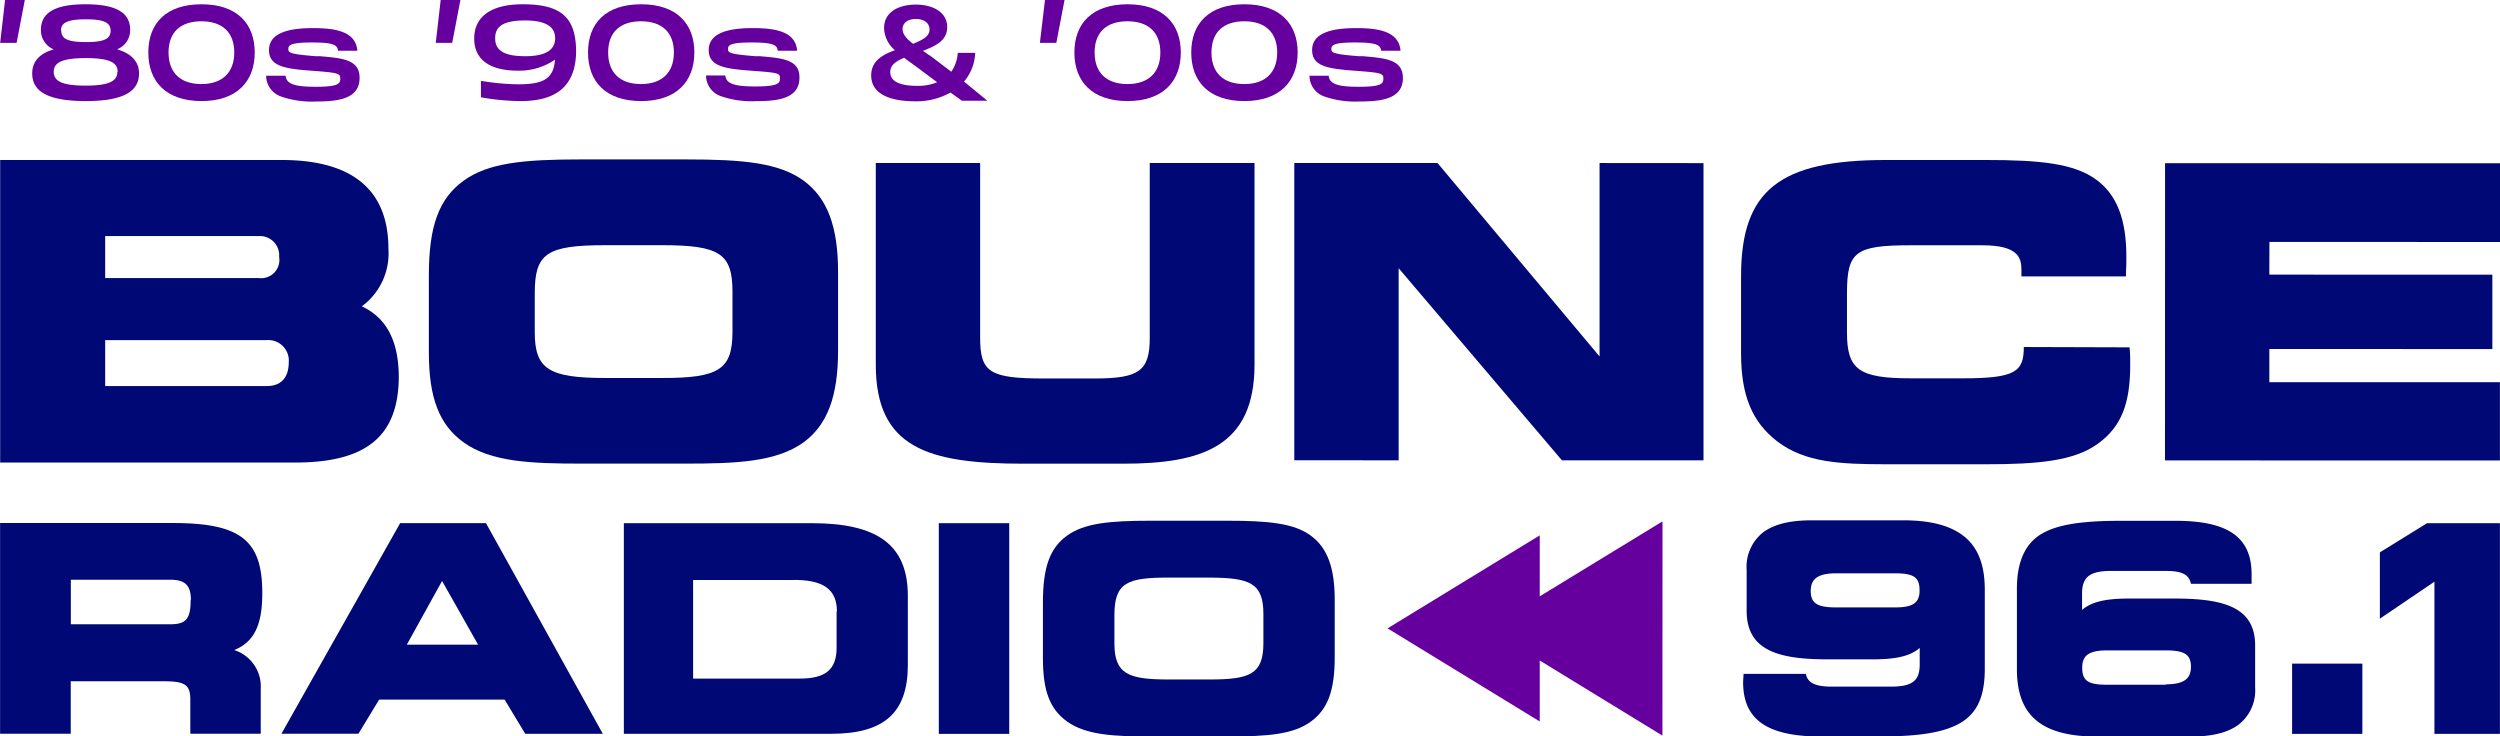
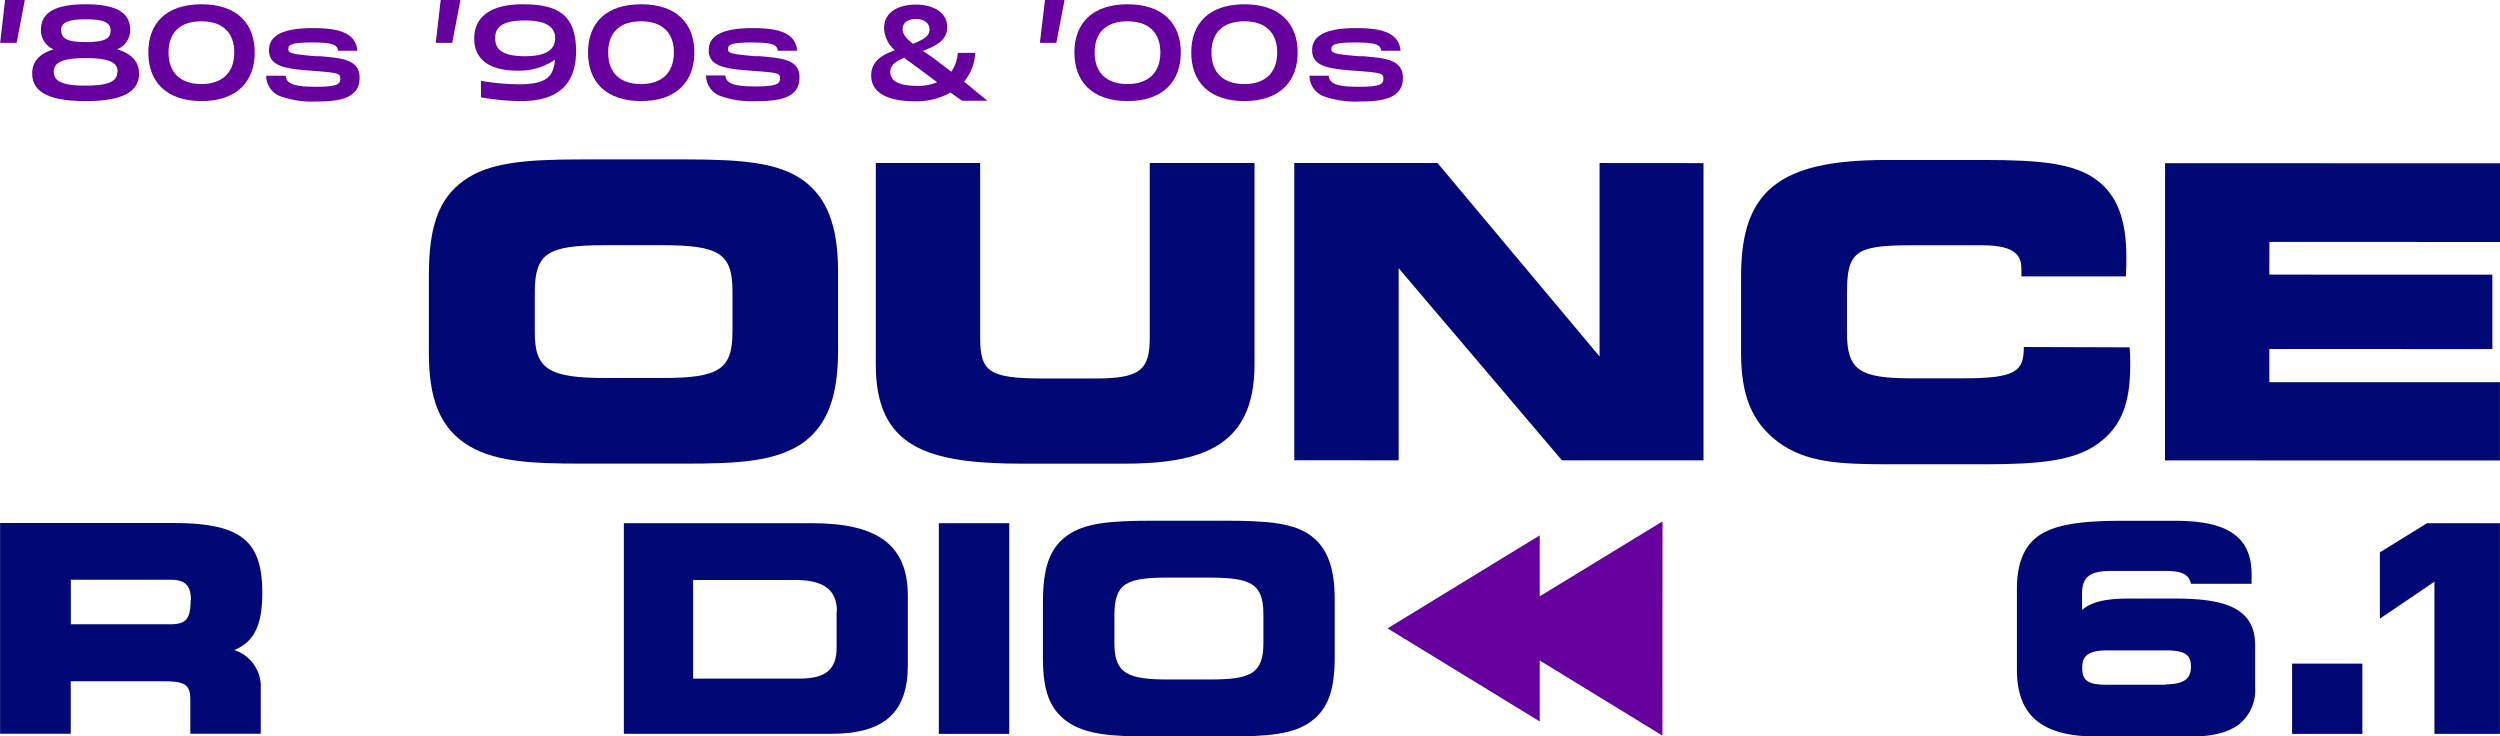
<svg xmlns="http://www.w3.org/2000/svg" viewBox="0 0 304.24 89.62">
  <path d="M97.9,22.16c-3-2.19-7.34-2.6-14.37-2.6H70.81c-7,0-11.3.41-14.31,2.59s-4.23,5.52-4.23,11.54v9.36c0,5.52,1.26,8.8,4.22,10.94h0c3.33,2.4,8.26,2.59,14.35,2.59H83.53c6.11,0,11-.19,14.36-2.6,2.89-2.15,4.17-5.57,4.18-11.12V33.28C102.07,27.73,100.78,24.3,97.9,22.16ZM89.22,35.64v4.87c0,4.6-1.6,5.66-8.57,5.65H73.78c-6.93,0-8.62-1.09-8.62-5.56V35.82C65.16,31,66.61,30,73.73,30h6.92C87.62,30,89.22,31,89.22,35.64Z" transform="translate(-0.08 -0.16)" fill="#000875" />
  <path d="M140,20V41.27c0,4-1.25,4.95-6.71,4.95h-6.14c-6.63,0-7.79-.74-7.79-4.95V20h-12.7V44.53c0,10.14,6.32,12.06,18,12.06h12.09c9.57,0,16-2.05,16-12.06V20Z" transform="translate(-0.08 -0.16)" fill="#000875" />
  <polygon points="194.66 19.84 194.66 43.38 174.94 19.84 157.51 19.84 157.51 56.01 170.21 56.02 170.21 32.64 190.08 56.02 207.31 56.02 207.31 19.85 194.66 19.84" fill="#000875" />
  <polygon points="304.23 46.51 276.17 46.51 276.17 42.47 303.31 42.48 303.31 33.43 276.17 33.42 276.18 29.44 304.24 29.45 304.24 19.87 263.48 19.86 263.47 56.03 304.23 56.04 304.23 46.51" fill="#000875" />
-   <path d="M44.11,37.44a8,8,0,0,0,3.24-7c0-7.17-4.38-10.81-13-10.81H.1V56.45H36c8.72,0,12.61-3.24,12.61-10.52C48.57,41.63,47.11,38.84,44.11,37.44ZM12.88,28.89h18.7a2.34,2.34,0,0,1,2.47,2.53A2.22,2.22,0,0,1,31.58,34H12.88ZM32.55,47.14H12.88V41.55H32.56a2.5,2.5,0,0,1,2.66,2.72C35.22,45.35,34.87,47.14,32.55,47.14Z" transform="translate(-0.08 -0.16)" fill="#000875" />
  <path d="M246.37,42.39c0,3-1,3.81-7.44,3.81h-6.29c-6.34,0-7.79-1.05-7.79-5.57V35.86c0-5.09,1-5.85,7.79-5.85h8.68c4.39,0,4.76,1.53,4.76,3v.79H258.8l0-.39c.05-.7.05-1.39.05-2,0-4.55-1.15-7.53-3.63-9.36-2.7-2-6.84-2.42-13.54-2.42H229.62c-13,0-17.66,3.7-17.66,14.14v9.35c0,5.18,1.33,8.4,4.45,10.79,3.38,2.55,7.6,2.74,13.2,2.75H241.7c6.48,0,10.79-.41,13.67-2.49s3.95-4.9,3.95-9.62c0-.69,0-1.39-.08-2.12Z" transform="translate(-0.08 -0.16)" fill="#000875" />
  <path d="M3.1.16l-1,5.22h-2L.7.16Z" transform="translate(-0.08 -0.16)" fill="#65009f" />
  <path d="M129.63.16l-1,5.22h-2l.62-5.22Z" transform="translate(-0.08 -0.16)" fill="#65009f" />
  <path d="M56.11.16l-1,5.22h-2L53.71.16Z" transform="translate(-0.08 -0.16)" fill="#65009f" />
  <path d="M17,9.09c0,2-1.55,3.37-6.47,3.37S4,11.13,4,9.09c0-1.4.84-2.4,2.61-2.92A2.53,2.53,0,0,1,5.06,3.8C5.06,1.69,6.79.68,10.49.68s5.43,1,5.43,3.12a2.49,2.49,0,0,1-1.59,2.36C16.11,6.69,17,7.69,17,9.09Zm-2.6-.19c0-1.09-.91-1.67-3.87-1.67S6.62,7.8,6.62,8.9s.93,1.68,3.87,1.68S14.36,10,14.36,8.9Zm-6.86-5c0,1,.81,1.38,3,1.38s3-.38,3-1.38-.83-1.39-3-1.39S7.5,2.89,7.5,3.88Z" transform="translate(-0.08 -0.16)" fill="#65009f" />
  <path d="M18.13,6.55C18.13,3,20.28.68,24.61.68s6.47,2.37,6.47,5.87-2.16,5.91-6.47,5.91S18.13,10.09,18.13,6.55Zm10.46,0c0-2.46-1.46-3.8-4-3.8s-4,1.32-4,3.8,1.47,3.84,4,3.84S28.59,9,28.59,6.55Z" transform="translate(-0.08 -0.16)" fill="#65009f" />
  <path d="M70.19,6.52c-.09,4.52-2.89,5.94-6.75,5.94A28.3,28.3,0,0,1,58.61,12v-2a30.05,30.05,0,0,0,4.46.42c2.95,0,4.38-.53,4.55-3A7.67,7.67,0,0,1,63.1,8.76c-3.26,0-5.31-1.23-5.31-3.91S59.86.68,63.69.68c4.57,0,6.44,1.5,6.5,5.62v.22ZM67.64,4.81c0-1.37-1.1-2.16-3.66-2.16-2.77,0-3.64.79-3.64,2.16S61.21,7,64,7C66.54,7,67.64,6.2,67.64,4.81Z" transform="translate(-0.08 -0.16)" fill="#65009f" />
  <path d="M71.64,6.55C71.64,3,73.78.68,78.11.68s6.47,2.37,6.47,5.87-2.16,5.91-6.47,5.91S71.64,10.09,71.64,6.55Zm10.45,0c0-2.46-1.46-3.8-4-3.8s-4,1.32-4,3.8,1.46,3.84,4,3.84S82.09,9,82.09,6.55Z" transform="translate(-0.08 -0.16)" fill="#65009f" />
  <path d="M120.24,12.42l-3.09,0-1.4-1a8.52,8.52,0,0,1-4.26,1.07c-3.5,0-5.39-1.1-5.39-3.15,0-1.77,1.4-2.53,2.89-3.07a3.64,3.64,0,0,1-1.32-2.72c0-1.85,1.67-2.83,3.86-2.83s3.82,1,3.82,2.72c0,1.59-1.23,2.24-2.95,2.91.32.22.64.44,1,.68l2.45,1.86a4.63,4.63,0,0,0,.79-2.3h2.12a5.8,5.8,0,0,1-1.36,3.5Zm-6.11-2.25L112,8.58c-.66-.5-1.31-.94-1.89-1.39-1.06.45-1.69.91-1.69,1.74,0,1.16,1.19,1.68,3.31,1.68A6.11,6.11,0,0,0,114.13,10.17Zm-4.21-6.48c0,.67.53,1.23,1.28,1.8,1.58-.64,2-1.07,2-1.77s-.61-1.25-1.66-1.25S109.92,3,109.92,3.69Z" transform="translate(-0.08 -0.16)" fill="#65009f" />
  <path d="M130.83,6.55C130.83,3,133,.68,137.31.68s6.47,2.37,6.47,5.87-2.16,5.91-6.47,5.91S130.83,10.09,130.83,6.55Zm10.46,0c0-2.46-1.46-3.8-4-3.8s-4,1.32-4,3.8,1.46,3.84,4,3.84S141.29,9,141.29,6.55Z" transform="translate(-0.08 -0.16)" fill="#65009f" />
  <path d="M145.05,6.55c0-3.52,2.15-5.87,6.47-5.87S158,3.05,158,6.55s-2.17,5.91-6.48,5.91S145.05,10.09,145.05,6.55Zm10.46,0c0-2.46-1.47-3.8-4-3.8s-4,1.32-4,3.8,1.46,3.84,4,3.84S155.51,9,155.51,6.55Z" transform="translate(-0.08 -0.16)" fill="#65009f" />
  <path d="M39,7l-.51,0c-3-.25-3.32-.39-3.32-.87s.29-.8,2.82-.8,3.15.24,3.23,1v0h2.35v0c-.2-2.43-2.86-2.75-5.43-2.75-3.58,0-5.32.88-5.32,2.68,0,2,2,2.27,5.23,2.51s3.44.33,3.44.95-.21,1-3,1c-2.6,0-3.55-.35-3.65-1.34v0H32.47v0a2.68,2.68,0,0,0,1.89,2.55,11.45,11.45,0,0,0,4.24.58c2.72,0,5.24-.35,5.24-2.87C43.84,7.42,41.81,7.24,39,7Z" transform="translate(-0.08 -0.16)" fill="#65009f" />
  <path d="M92.54,7,92,7c-3-.25-3.33-.39-3.33-.87s.3-.8,2.83-.8,3.15.24,3.23,1v0h2.36v0c-.2-2.43-2.86-2.75-5.43-2.75-3.58,0-5.33.88-5.33,2.68,0,2,2,2.27,5.24,2.51S95,9.06,95,9.68s-.22,1-3,1c-2.6,0-3.56-.35-3.65-1.34v0H86v0a2.68,2.68,0,0,0,1.89,2.55,11.42,11.42,0,0,0,4.23.58c2.73,0,5.25-.35,5.25-2.87C97.39,7.42,95.35,7.24,92.54,7Z" transform="translate(-0.08 -0.16)" fill="#65009f" />
  <path d="M165.94,7l-.51,0c-3-.25-3.33-.39-3.33-.87s.3-.8,2.83-.8,3.15.24,3.23,1v0h2.36v0c-.2-2.43-2.86-2.75-5.43-2.75-3.58,0-5.33.88-5.33,2.68,0,2,2,2.27,5.24,2.51s3.43.33,3.43.95-.21,1-3,1c-2.6,0-3.56-.35-3.65-1.34v0h-2.34v0a2.68,2.68,0,0,0,1.89,2.55,11.42,11.42,0,0,0,4.23.58c2.73,0,5.25-.35,5.25-2.87C170.79,7.42,168.75,7.24,165.94,7Z" transform="translate(-0.08 -0.16)" fill="#65009f" />
  <rect x="278.94" y="80.76" width="8.55" height="8.55" fill="#000875" />
  <path d="M32,72.33c0-6.45-2.65-8.52-10.91-8.52H.09V89.45H8.69V83.07H20.06c2.55,0,3.18.44,3.18,2.23v4.15h8.57V84a4.65,4.65,0,0,0-3.23-4.73C31,78.29,32,76.24,32,72.33Zm-8.72.85c0,2.29-.56,2.95-2.47,2.95H8.7V70.71H20.84C22.62,70.72,23.31,71.41,23.31,73.18Z" transform="translate(-0.08 -0.16)" fill="#000875" />
-   <path d="M48.78,63.82,34.33,89.45H43.7l2.52-4.15H61.49L64,89.46h9.44L59.22,63.82Zm9.48,14.79H49.59l4.29-7.75Z" transform="translate(-0.08 -0.16)" fill="#000875" />
  <path d="M98.89,63.83H76V89.46h25.24c6.44,0,9.31-2.57,9.32-8.34V72.55C110.51,66.52,106.93,63.83,98.89,63.83Zm3,10.74V79c0,2.62-1.33,3.74-4.46,3.74h-13v-12h12C100.25,70.66,101.93,71.87,101.93,74.57Z" transform="translate(-0.08 -0.16)" fill="#000875" />
  <rect x="114.25" y="63.67" width="8.57" height="25.64" fill="#000875" />
  <path d="M159.61,65.35c-2.08-1.53-5.2-1.82-10.24-1.82h-9.23c-5,0-8.09.29-10.2,1.81S127,69.22,127,73.48v6.79c0,4,.85,6.18,2.93,7.69h0c2.35,1.69,5.87,1.82,10.24,1.83h9.2c5.13,0,8.12-.28,10.24-1.82s2.9-3.91,2.9-7.83v-7C162.51,69.25,161.62,66.84,159.61,65.35Zm-5.78,9.54v3.54c0,3.78-1.64,4.42-6.55,4.42h-5c-4.86,0-6.58-.66-6.58-4.36V75c0-3.93,1.56-4.55,6.55-4.55h5C152.2,70.47,153.83,71.11,153.83,74.89Z" transform="translate(-0.08 -0.16)" fill="#000875" />
  <polygon points="187.38 65.15 168.86 76.47 187.38 87.8 187.38 80.38 202.31 89.52 202.32 63.45 187.38 72.57 187.38 65.15" fill="#65009f" />
-   <path d="M239.16,65.48c-1.61-1.31-4-2-7.45-2H220.54c-2.65,0-4.58.48-5.9,1.47a5.35,5.35,0,0,0-2,4.56v5c0,4.89,4,5.89,9.91,5.89H228c2.85,0,4.59-.41,5.7-1.39v2c0,2-.89,2.71-3.53,2.71h-7.19c-2.25,0-2.94-.61-3.14-1.55h-7.58c0,.35-.05.71-.05,1,0,4.58,2.93,6.62,9.5,6.62h6.91c5.06,0,8-.49,10-1.63,2.1-1.23,3-3.27,3-6.6v-9.8C241.59,68.87,240.79,66.82,239.16,65.48Zm-8.48,8.6h-7.15c-2.31,0-3.09-.51-3.09-2s.9-2.15,3.09-2.15h7.15c2.31,0,3,.49,3,2.05C233.73,73.72,232.56,74.08,230.68,74.08Z" transform="translate(-0.08 -0.16)" fill="#000875" />
  <path d="M264.66,73h-5.5c-2.85,0-4.58.41-5.7,1.39v-2c0-2,.93-2.75,3.54-2.75h6.63c2,0,2.84.43,3.08,1.57h7.38c0-.41,0-.81,0-1.16,0-4.5-2.84-6.51-9.22-6.51h-6.74c-4.9,0-7.8.49-9.68,1.64s-2.92,3.29-2.92,6.62v9.8c0,5.67,3,8.2,9.84,8.2h11.25c2.65,0,4.58-.48,5.9-1.46a5.3,5.3,0,0,0,2-4.54v-5C274.58,74,270.62,73,264.66,73Zm-1,10.49h-7.18c-2.31,0-3-.5-3-2.06,0-1.27.51-2.12,3-2.12h7.18c2.28,0,3.05.51,3.05,2S265.8,83.44,263.63,83.44Z" transform="translate(-0.08 -0.16)" fill="#000875" />
  <polygon points="295.36 63.67 289.62 67.22 289.62 75.29 296.26 70.79 296.26 89.31 304.23 89.31 304.23 63.67 295.36 63.67" fill="#000875" />
</svg>